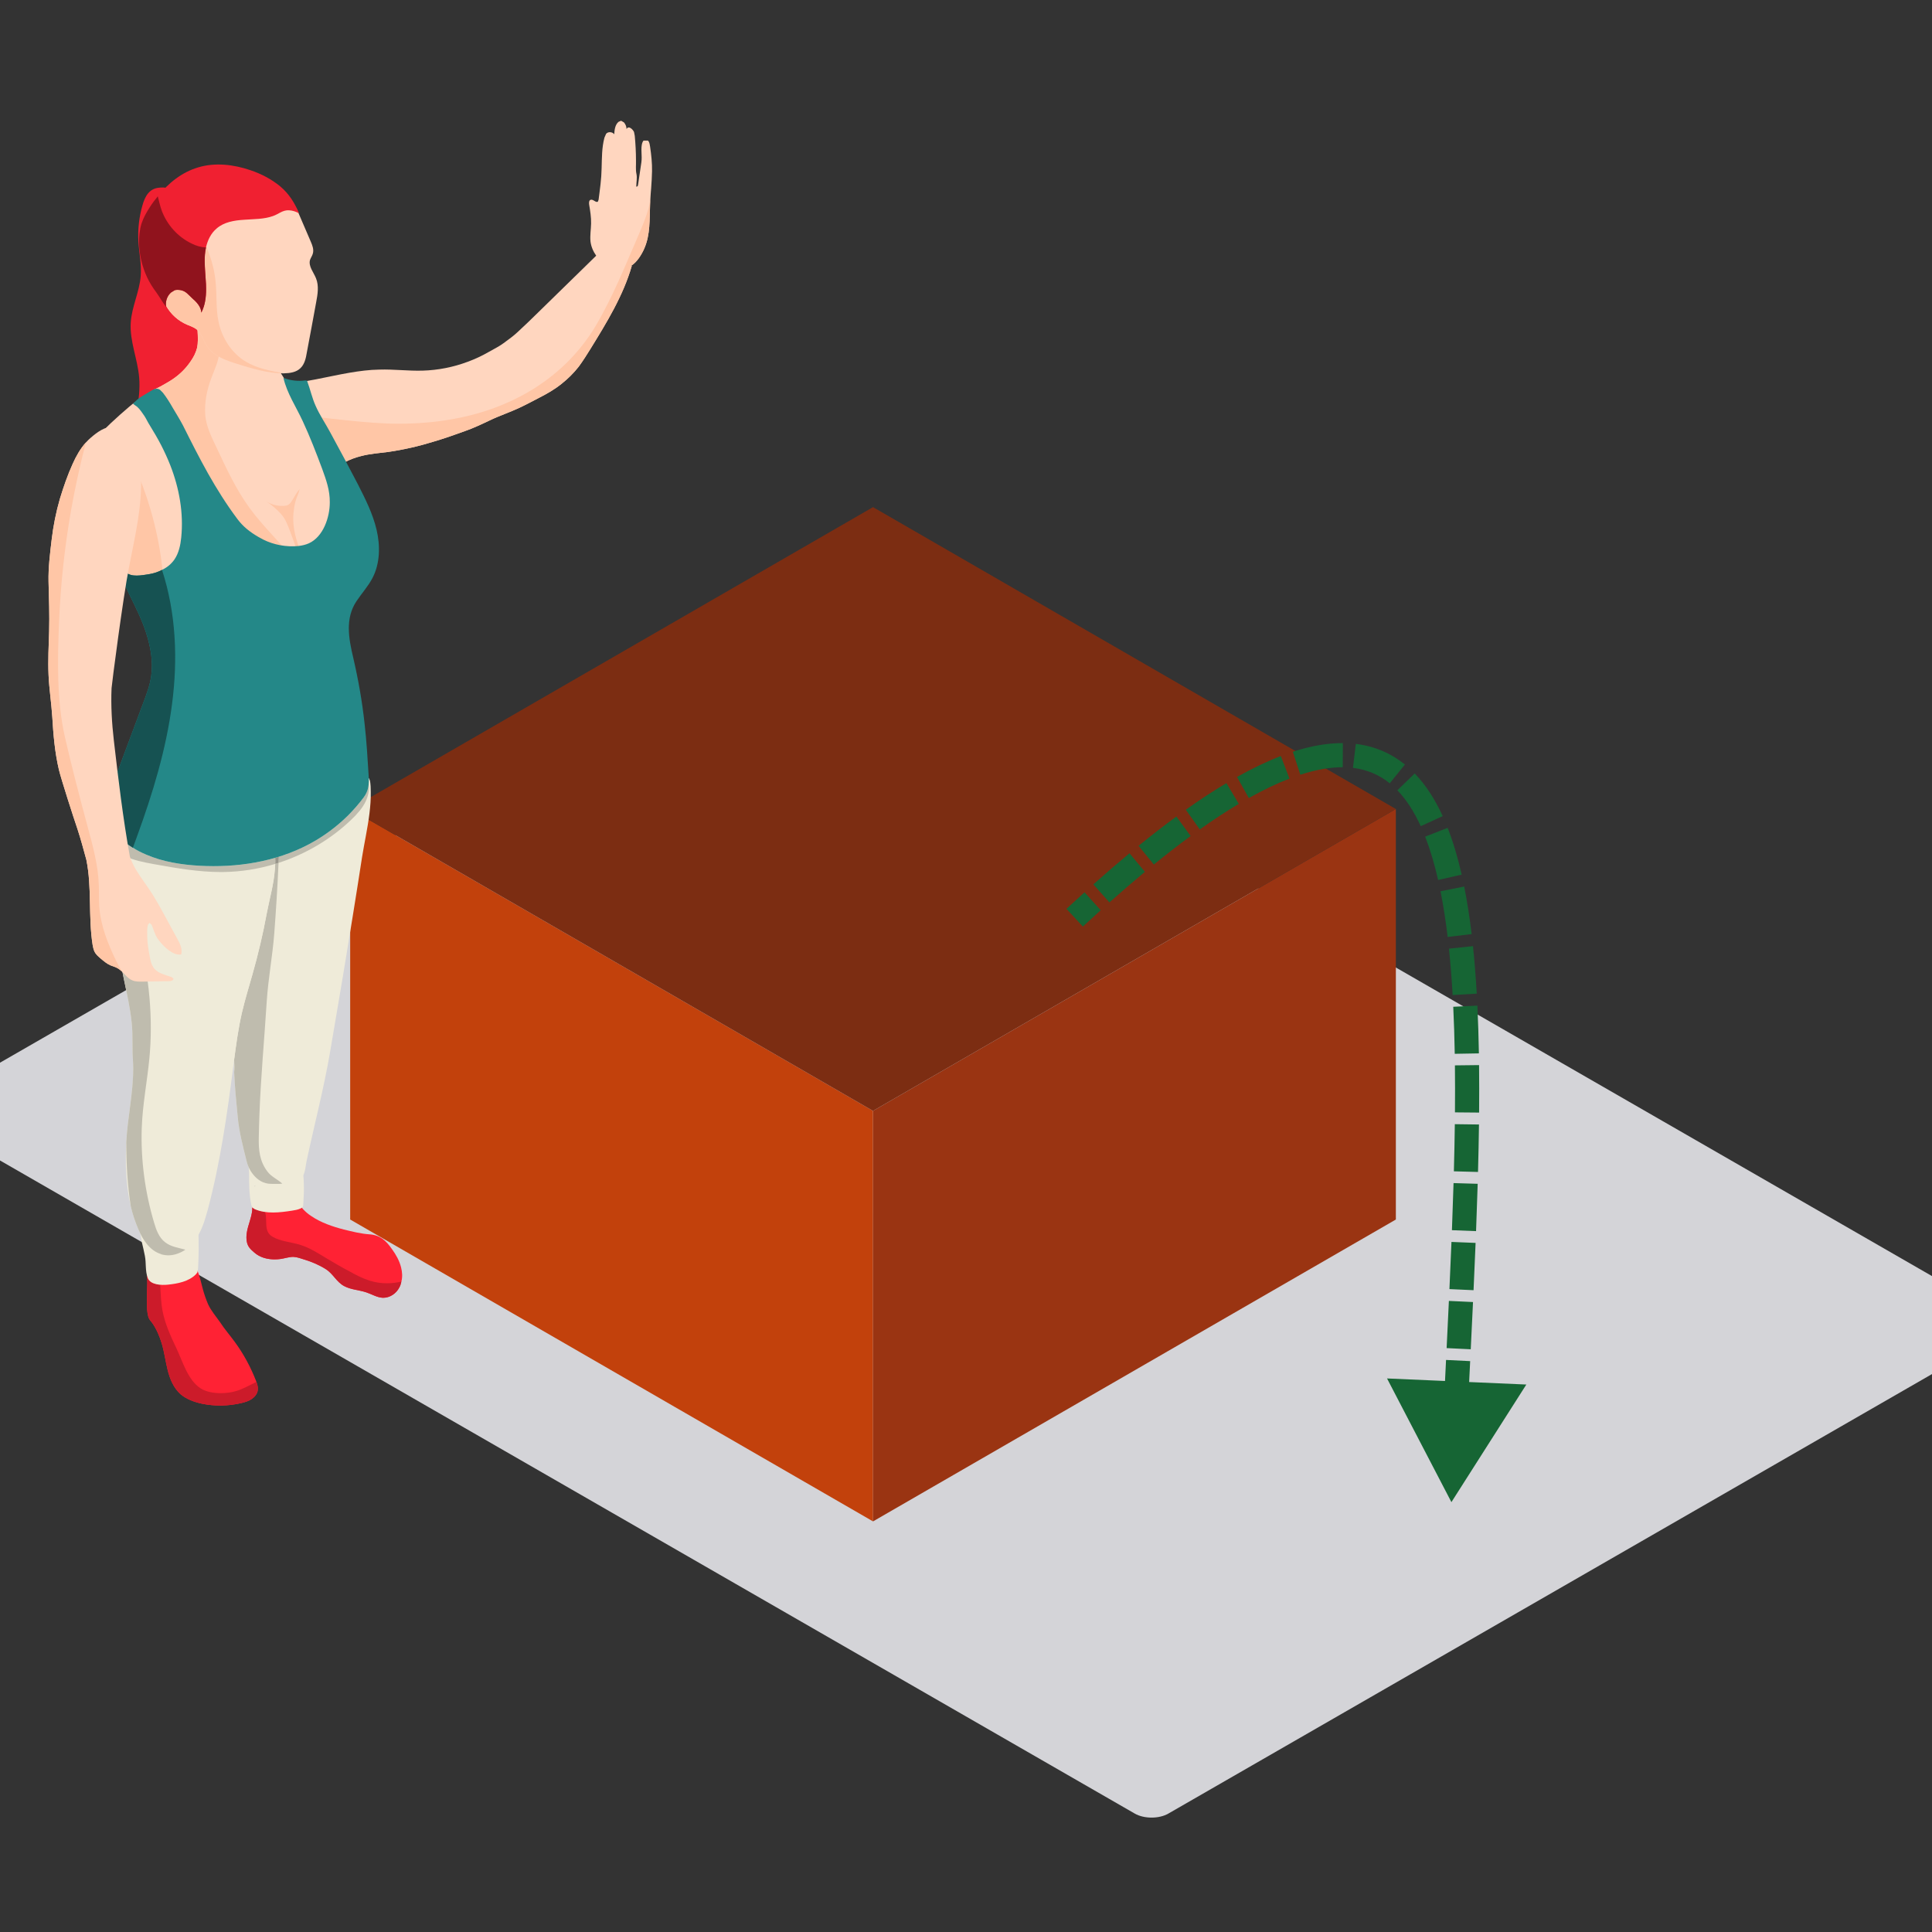
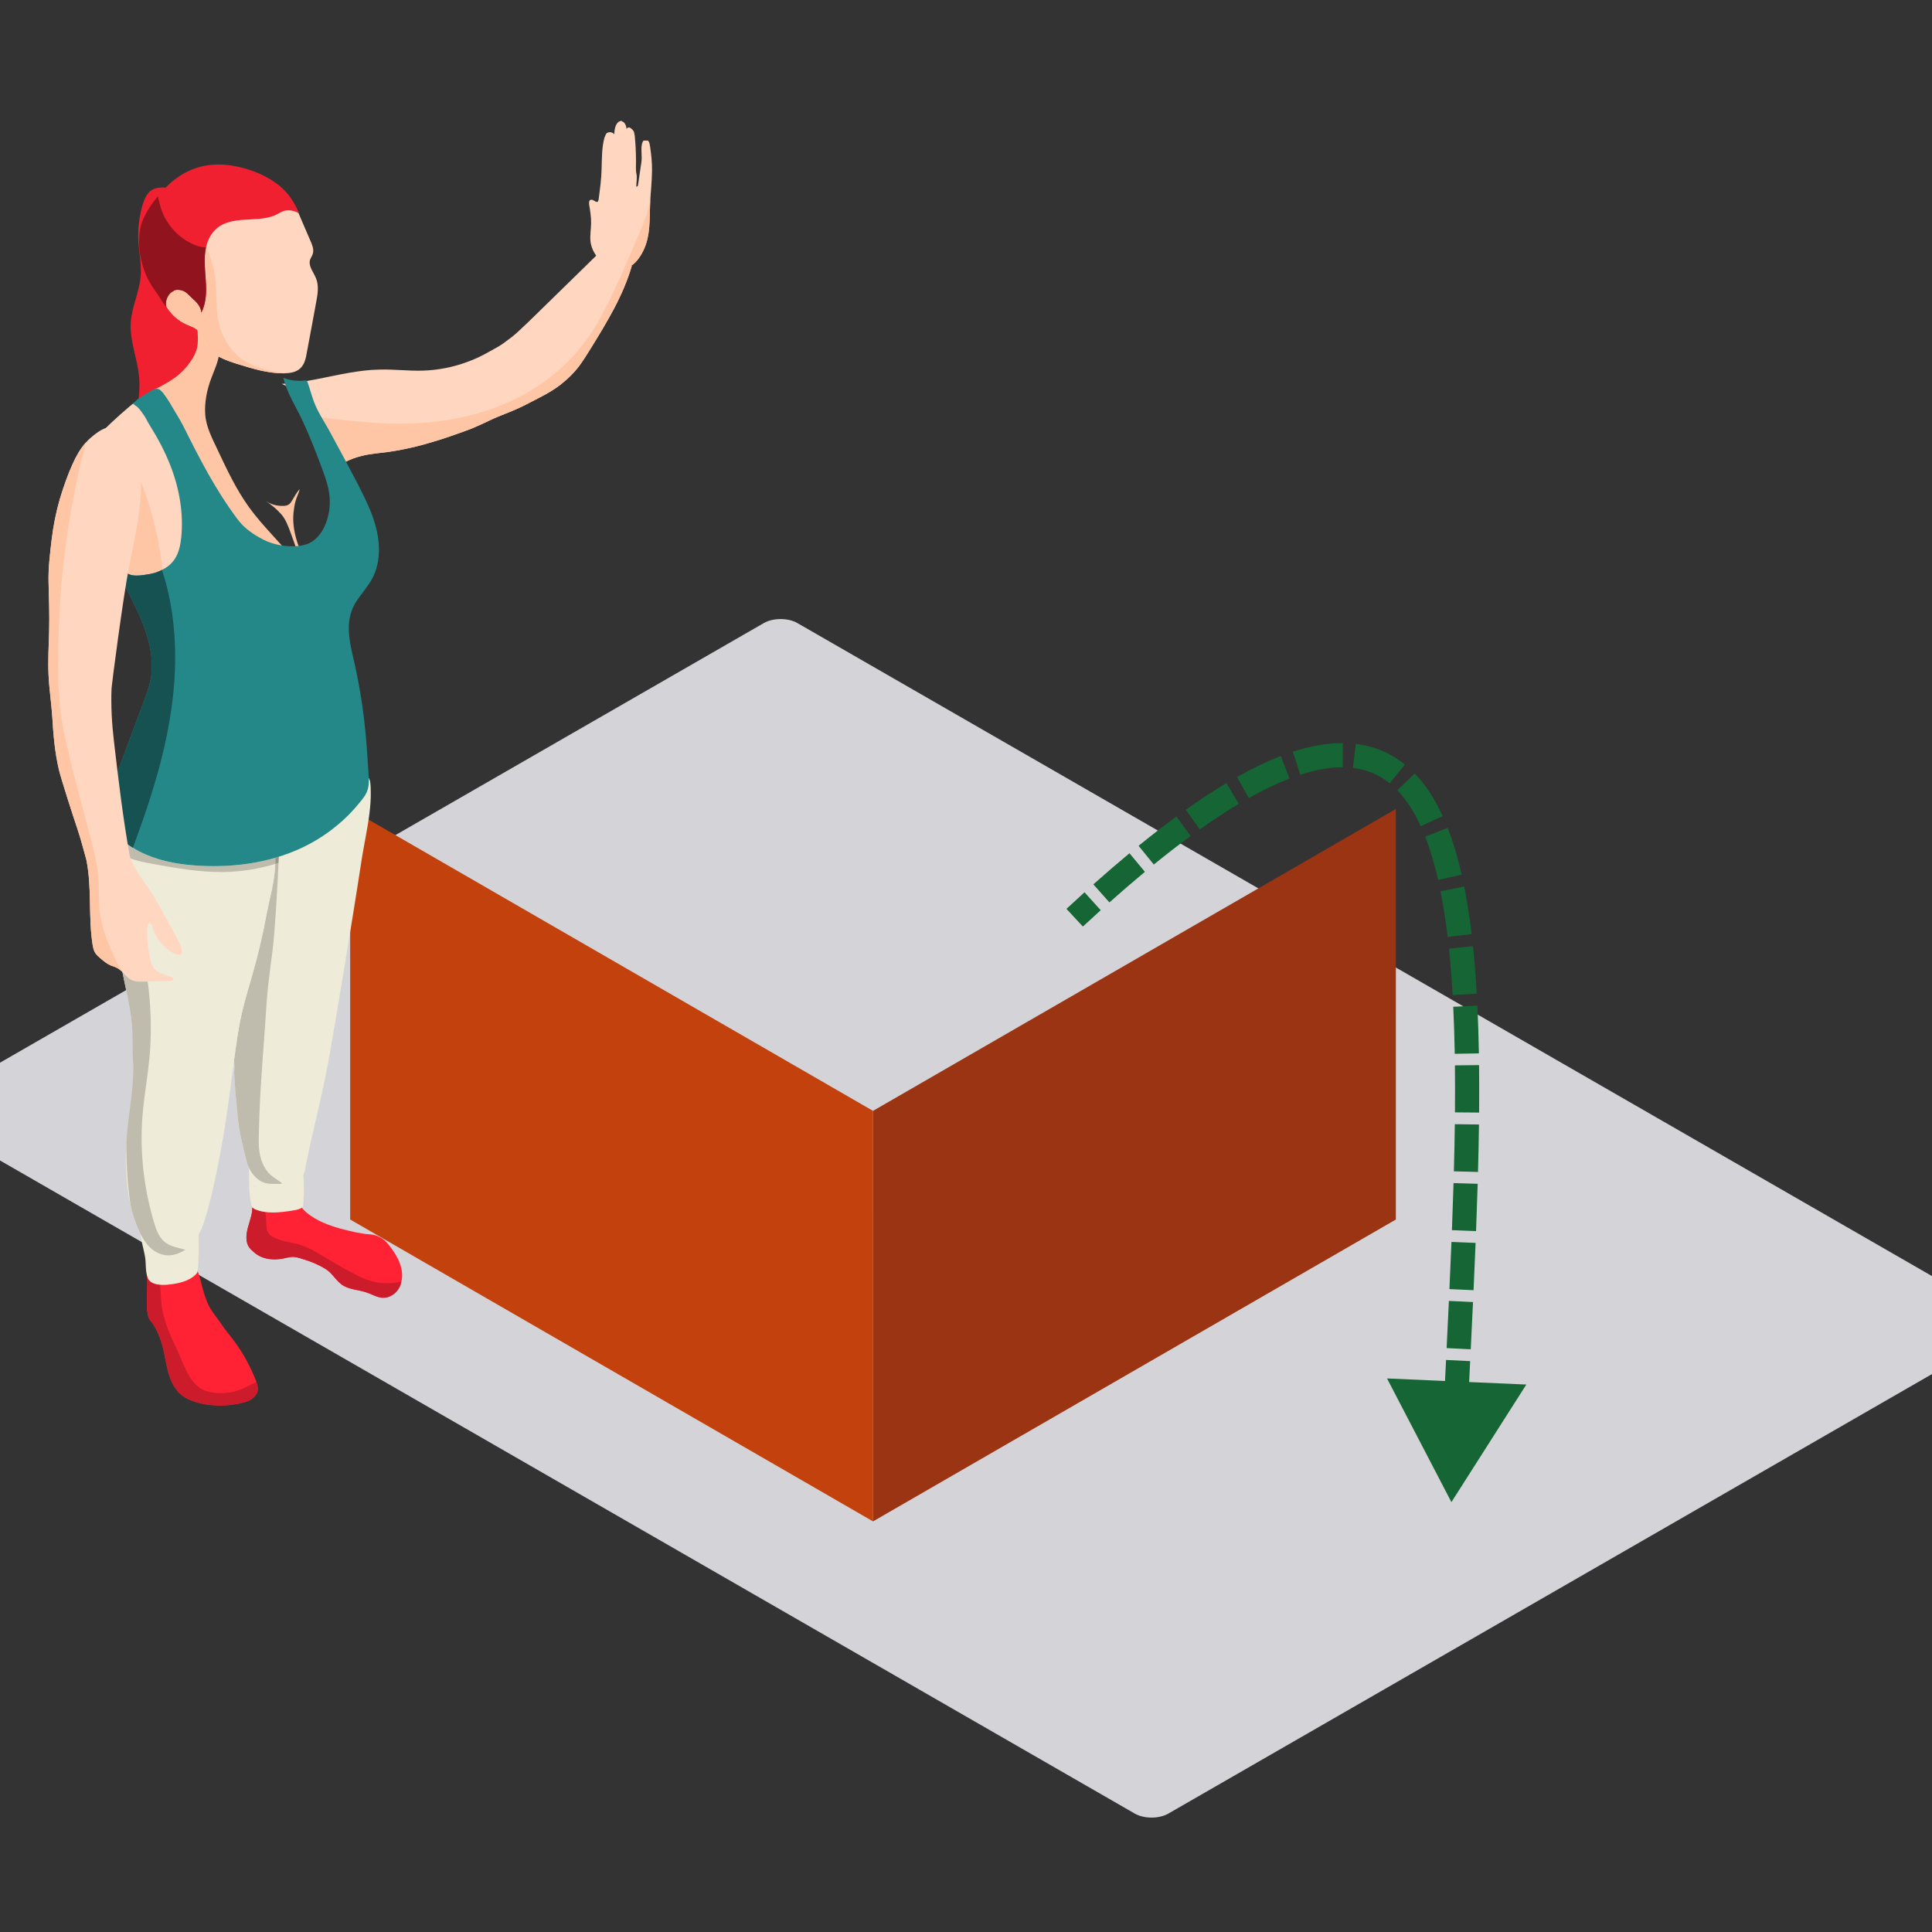
<svg xmlns="http://www.w3.org/2000/svg" width="800" height="800" viewBox="0 0 800 800" fill="none">
  <rect x="0" y="0" width="800" height="800" fill="#333333" stroke="none" />
  <g clip-path="url(#clip0_7631_11418)">
    <rect width="590.555" height="413.388" rx="8" transform="matrix(0.867 0.499 -0.867 0.499 323.235 254)" fill="#D4D4D8" />
    <rect width="249.995" height="169.995" transform="matrix(0.866 0.5 3.18351e-05 1 145 334.984)" fill="#C2410C" />
    <rect width="249.995" height="169.995" transform="matrix(0.866 -0.5 -3.18351e-05 1 361.503 459.984)" fill="#9A3412" />
-     <rect width="249.995" height="249.995" transform="matrix(0.866 -0.5 0.866 0.5 145 334.99)" fill="#7C2D12" />
    <path d="M601 622L632.021 573.306L574.341 570.788L601 622ZM448.404 383.662C450.901 381.341 453.36 379.087 455.781 376.899L449.076 369.48C446.619 371.7 444.126 373.986 441.596 376.338L448.404 383.662ZM459.385 373.666C464.453 369.153 469.351 364.937 474.084 361.01L467.699 353.315C462.869 357.322 457.883 361.614 452.735 366.198L459.385 373.666ZM477.766 357.987C483.064 353.68 488.147 349.748 493.021 346.177L487.11 338.11C482.088 341.791 476.873 345.826 471.459 350.226L477.766 357.987ZM496.808 343.444C502.484 339.414 507.861 335.895 512.952 332.859L507.831 324.27C502.482 327.459 496.882 331.127 491.018 335.291L496.808 343.444ZM517.113 330.45C523.161 327.056 528.763 324.39 533.948 322.393L530.354 313.061C524.647 315.259 518.608 318.143 512.219 321.73L517.113 330.45ZM538.433 320.797C545.064 318.64 550.888 317.678 556.002 317.702L556.048 307.702C549.653 307.672 542.757 308.875 535.34 311.288L538.433 320.797ZM560.223 317.959C566.118 318.672 571.129 320.848 575.47 324.348L581.747 316.564C575.954 311.893 569.185 308.97 561.424 308.032L560.223 317.959ZM578.611 327.229C582.269 331.014 585.495 335.965 588.293 342.093L597.39 337.939C594.244 331.051 590.434 325.074 585.803 320.28L578.611 327.229ZM590.129 346.437C592.206 351.749 593.987 357.745 595.494 364.384L605.246 362.169C603.653 355.154 601.738 348.665 599.442 342.794L590.129 346.437ZM596.489 369.05C597.665 374.939 598.643 381.258 599.444 387.972L609.374 386.786C608.547 379.86 607.531 373.279 606.295 367.092L596.489 369.05ZM599.985 392.818C600.622 398.934 601.124 405.344 601.506 412.021L611.49 411.449C611.1 404.64 610.587 398.074 609.931 391.781L599.985 392.818ZM601.761 416.885C602.062 423.165 602.264 429.663 602.382 436.357L612.38 436.182C612.261 429.401 612.056 422.801 611.75 416.407L601.761 416.885ZM602.451 441.148C602.524 447.477 602.525 453.969 602.466 460.607L612.466 460.695C612.525 453.999 612.524 447.438 612.45 441.033L602.451 441.148ZM602.413 465.499C602.33 471.883 602.195 478.395 602.018 485.017L612.015 485.284C612.193 478.623 612.328 472.065 612.412 465.629L602.413 465.499ZM601.881 489.892C601.692 496.3 601.466 502.806 601.212 509.396L611.205 509.78C611.46 503.166 611.686 496.63 611.877 490.187L601.881 489.892ZM601.021 514.258C600.762 520.696 600.478 527.21 600.178 533.787L610.168 534.242C610.469 527.652 610.753 521.12 611.013 514.66L601.021 514.258ZM599.953 538.68C599.652 545.141 599.338 551.657 599.017 558.219L609.005 558.707C609.326 552.142 609.641 545.617 609.942 539.145L599.953 538.68ZM598.777 563.122C598.458 569.599 598.135 576.121 597.816 582.666L607.804 583.154C608.123 576.61 608.446 570.096 608.764 563.613L598.777 563.122ZM597.578 587.542C597.263 594.042 596.952 600.567 596.653 607.106L606.643 607.563C606.941 601.036 607.252 594.521 607.567 588.026L597.578 587.542Z" fill="#166534" />
    <path fill-rule="evenodd" clip-rule="evenodd" d="M57.622 156.264C56.965 148.63 53.654 141.253 54.135 133.605C54.548 127.022 57.751 120.859 58.266 114.275C58.638 109.543 57.602 104.817 57.318 100.078C57.02 95.067 57.568 90.003 58.943 85.175C59.464 83.338 60.128 81.494 61.347 80.036C62.383 78.802 63.745 78.029 65.322 77.792C66.521 77.616 68.736 77.392 69.704 78.273C70.239 78.768 70.537 79.467 70.808 80.145C71.065 80.768 71.316 81.392 71.573 82.016C72.589 84.491 72.914 87.189 73.923 89.623C74.837 91.833 75.901 93.956 76.734 96.22C78.955 102.247 81.278 108.248 83.871 114.133C85.835 118.601 87.969 123.035 89.093 127.781C90.095 132.018 90.264 136.432 89.885 140.778C89.255 148.033 87.007 155.328 82.368 160.928C77.865 166.352 71.499 169.817 65.871 174.048C62.065 176.916 58.55 180.17 55.401 183.75C55.327 174.543 58.408 165.444 57.622 156.264Z" fill="#F02031" />
-     <path fill-rule="evenodd" clip-rule="evenodd" d="M64.036 161.191C65.336 165.043 67.144 168.65 68.885 172.385C71.431 177.552 72.799 183.152 74.539 188.63C77.208 196.963 80.628 205.112 85.477 212.333C86.905 214.448 88.456 216.564 90.136 218.489C94.172 223.154 98.899 227.263 104.303 230.192C106.538 231.371 108.902 232.49 111.387 233.114C113.446 233.67 115.552 233.921 117.733 233.799C119.412 233.738 121.024 233.358 122.636 232.863C124.315 232.429 125.934 231.805 127.552 231.188C130.972 229.819 134.507 228.32 136.939 225.588C141.036 221.045 141.279 214.259 140.23 208.285C138.489 198.576 134.074 189.62 129.726 180.786C126.238 173.694 122.764 166.602 119.216 159.571C117.482 155.957 115.369 153.157 113.066 149.93C112.01 148.432 111.949 143.394 110.581 142.519C107.229 140.343 103.931 138.167 100.572 135.99C96.969 133.624 93.237 131.319 89.824 128.708C88.273 127.529 87.339 125.224 86.282 123.61C85.036 121.678 83.797 119.691 82.551 117.759C81.996 122.484 81.677 127.149 81.677 131.943C81.677 133.624 81.745 135.299 81.806 136.98C81.928 139.407 82.118 141.835 81.562 144.201C81.061 146.126 80.133 147.937 78.948 149.618C76.645 153.042 73.605 155.835 70.063 157.951L68.688 158.757C67.205 159.632 65.647 160.5 64.036 161.191Z" fill="#FFD6BF" />
    <path fill-rule="evenodd" clip-rule="evenodd" d="M114.529 209.282C115.471 209.458 116.426 209.526 117.38 209.485C118.125 209.451 118.891 209.336 119.52 208.936C120.157 208.516 120.57 207.858 120.976 207.207C121.965 205.6 122.839 203.871 124.105 202.488C123.726 204.244 122.839 205.804 122.372 207.519C121.958 209.045 121.688 210.76 121.532 212.346C121.18 215.987 121.694 219.682 122.69 223.188C124.098 228.13 126.442 232.741 128.764 237.304C127.64 237.249 126.503 237.48 125.493 237.961C124.423 231.968 122.446 226.178 120.299 220.482C119.31 217.859 118.308 215.004 116.426 212.902C114.563 210.807 112.416 209.017 110.08 207.499C111.428 208.373 112.951 208.977 114.529 209.282Z" fill="#FFC6A6" />
    <path fill-rule="evenodd" clip-rule="evenodd" d="M64.036 161.193C65.336 165.044 67.144 168.651 68.885 172.386C71.431 177.553 72.799 183.153 74.539 188.631C77.208 196.964 80.628 205.113 85.477 212.334C86.905 214.45 88.456 216.565 90.136 218.49C96.414 224.219 103.809 228.945 111.387 233.115C113.446 233.671 115.552 233.922 117.733 233.8C119.412 233.739 121.024 233.359 122.636 232.864C116.547 225.094 109.091 218.246 103.247 210.219C97.843 202.754 93.928 194.415 90.014 186.075C87.894 181.6 85.348 176.746 84.982 171.708C84.603 166.603 85.72 161.254 87.528 156.521C88.768 153.097 90.447 149.802 90.752 146.256L84.914 130.079L84.359 130.513C83.424 130.947 82.551 131.381 81.677 131.944C81.677 133.625 81.745 135.3 81.806 136.981C81.928 139.408 82.118 141.836 81.562 144.202C81.061 146.127 80.133 147.938 78.948 149.619C76.645 153.043 73.605 155.836 70.063 157.952L68.688 158.759C67.205 159.633 65.647 160.501 64.036 161.193Z" fill="#FFC6A6" />
    <path fill-rule="evenodd" clip-rule="evenodd" d="M68.756 126.594C70.679 130.079 73.788 132.879 77.451 134.438C78.765 134.994 80.133 135.428 81.312 136.303C83.486 137.977 84.169 140.961 85.659 143.266C88.334 147.436 93.434 149.178 98.154 150.67C104.371 152.602 110.764 154.588 117.292 154.588H117.604C120.089 154.527 122.703 154.161 124.444 152.412C126.123 150.798 126.679 148.303 127.058 145.944C128.358 139.035 129.658 132.133 130.905 125.224C131.528 121.929 132.144 118.376 130.844 115.21C129.848 112.715 127.667 110.295 128.358 107.678C128.67 106.749 129.293 105.935 129.537 105.006C130.038 103.325 129.347 101.582 128.67 100.023C126.679 95.358 124.688 90.755 122.703 86.144L115.301 83.229C108.218 80.239 100.26 79.493 92.811 81.107C87.217 82.354 81.562 85.154 78.82 90.192C77.269 93.053 76.896 96.355 76.713 99.657C76.585 101.087 76.531 102.511 76.402 103.888C76.023 108.545 74.905 113.651 71.18 116.451C70.368 117.075 69.44 117.57 68.688 118.322C66.704 120.499 67.327 124.038 68.756 126.594Z" fill="#FFD6BF" />
    <path fill-rule="evenodd" clip-rule="evenodd" d="M68.756 126.593C70.679 130.078 73.788 132.878 77.451 134.438C78.765 134.994 80.133 135.428 81.312 136.302C83.486 137.977 84.169 140.96 85.659 143.265C88.334 147.435 93.434 149.177 98.154 150.669C104.371 152.601 110.764 154.588 117.292 154.588H117.604C112.078 153.598 106.538 152.601 101.757 149.733C95.852 146.194 91.808 139.841 90.447 133.007C89.391 127.841 89.824 122.485 89.323 117.203C88.897 112.152 87.583 107.114 85.537 102.511L76.713 99.656C76.585 101.087 76.53 102.511 76.402 103.887C76.022 108.545 74.905 113.65 71.18 116.45C70.368 117.074 69.44 117.569 68.688 118.322C66.704 120.498 67.327 124.037 68.756 126.593Z" fill="#FFC6A6" />
    <path fill-rule="evenodd" clip-rule="evenodd" d="M57.568 100.525C57.69 105.44 58.808 110.295 60.86 114.709C61.916 117.007 63.223 119.068 64.713 121.055C66.142 123.048 67.327 125.225 68.817 127.15C68.377 124.974 69.128 122.607 70.808 121.123L72.305 120.187C73.043 119.936 73.916 120.004 74.722 120.119C76.957 120.499 78.014 122.051 79.571 123.482C81.312 124.974 83.303 127.028 83.357 129.455C85.226 125.909 85.477 121.679 85.294 117.631C85.097 113.529 84.542 109.481 84.853 105.44C84.915 104.444 85.097 103.447 85.294 102.45C85.971 99.46 87.339 96.599 89.702 94.613C92.743 91.935 97.037 91.25 101.073 90.999C105.109 90.687 109.281 90.816 113.067 89.446C115.43 88.64 117.049 86.897 119.724 87.08C121.146 87.148 122.575 87.643 123.821 88.328C122.013 83.968 119.656 80.239 116.053 77.188C112.443 74.205 108.163 71.968 103.68 70.469C96.725 68.103 89.012 67.174 81.928 69.35C75.284 71.344 69.691 75.819 65.336 81.297C64.151 82.727 63.033 84.219 62.045 85.778C60.677 87.894 59.431 90.07 58.625 92.497C57.819 95.047 57.568 97.786 57.568 100.525Z" fill="#F02031" />
    <path fill-rule="evenodd" clip-rule="evenodd" d="M83.357 129.455C84.901 126.52 85.341 123.109 85.341 119.726C85.341 119.028 85.321 118.329 85.294 117.631C85.138 114.39 84.759 111.19 84.759 107.997C84.759 107.142 84.786 106.295 84.853 105.44C84.915 104.444 85.097 103.447 85.294 102.45C83.174 102.389 81.122 101.766 79.321 100.83C73.605 98.098 69.129 93.053 66.948 87.148C66.271 85.216 65.83 83.229 65.336 81.297C64.151 82.728 63.033 84.219 62.045 85.778C60.677 87.894 59.431 90.07 58.625 92.497C57.819 95.047 57.568 97.786 57.568 100.525C57.69 105.44 58.808 110.295 60.86 114.709C61.916 117.007 63.223 119.068 64.713 121.055C66.142 123.048 67.327 125.225 68.817 127.15C68.736 126.743 68.695 126.33 68.695 125.916C68.695 124.119 69.44 122.329 70.808 121.123L72.305 120.187C72.67 120.058 73.077 120.017 73.49 120.017C73.896 120.017 74.316 120.058 74.722 120.119C76.957 120.499 78.014 122.051 79.571 123.482C81.312 124.974 83.303 127.028 83.357 129.455Z" fill="#90131D" />
    <path fill-rule="evenodd" clip-rule="evenodd" d="M116.669 158.948C118.721 160.006 121.647 161.124 123.198 162.738C124.505 164.108 125.433 166.047 126.618 167.531C127.302 168.338 128.29 169.274 128.792 170.21C129.164 170.833 129.347 171.708 129.537 172.515C129.726 173.138 129.848 173.694 130.038 174.257C130.972 177.112 131.961 179.918 133.078 182.719C134.887 187.004 136.939 191.363 136.993 196.028C139.979 192.36 144.889 189.994 149.427 188.875C153.151 187.878 157.005 187.627 160.797 187.132C167.265 186.197 173.664 184.712 179.874 182.773C184.046 181.532 188.143 180.102 192.24 178.61C195.85 177.369 199.392 175.681 202.812 174.067C206.787 172.135 211.013 170.772 214.995 168.901C217.792 167.592 220.582 166.101 223.318 164.67C226.616 162.989 229.657 161.253 232.582 158.887C235.19 156.833 237.614 154.405 239.659 151.795C241.407 149.422 242.957 146.941 244.508 144.452C251.22 133.564 258.06 122.424 261.608 110.105L261.358 110.044C263.782 108.545 265.705 105.372 266.762 102.952C269.308 97.162 268.942 90.883 269.186 84.659C269.186 83.968 269.254 83.229 269.308 82.537V82.476C269.369 80.985 269.498 79.554 269.62 78.062C269.809 75.696 269.931 73.337 269.992 70.903C270.06 67.486 269.681 64.062 269.186 60.706L269.125 60.394C268.997 59.58 268.875 58.773 268.319 58.211H266.457L266.078 58.834C265.522 60.204 265.583 61.696 265.638 63.194C265.705 64.624 265.766 65.743 265.583 67.174C265.143 70.286 264.649 73.398 264.209 76.51L264.026 77.127L263.471 77.317C263.471 75.574 263.904 73.649 263.531 71.967C263.159 70.225 263.403 68.293 263.349 66.489C263.349 63.065 263.159 59.641 262.847 56.285L262.536 54.665C262.103 53.668 260.362 51.803 259.428 53.417C259.428 52.366 258.994 51.431 258.371 50.685L257.186 50L256.136 50.434C254.707 51.62 254.457 53.729 254.328 55.6C253.583 54.543 251.782 54.421 250.976 55.41L250.292 56.97C249.174 61.139 249.242 65.431 249.113 69.73C249.046 74.076 248.423 78.306 247.867 82.666L247.617 83.412C246.872 84.219 245.633 82.354 244.576 82.734C243.885 82.917 243.831 83.968 243.953 84.714C244.393 87.331 244.82 89.948 244.759 92.558C244.705 95.046 244.265 97.474 244.508 99.969C244.759 102.077 245.633 104.132 246.872 105.874C238.921 113.651 230.964 121.434 223.068 129.143C220.271 131.882 217.48 134.621 214.616 137.238C212.753 139.035 210.641 140.533 208.528 142.086C206.604 143.517 204.491 144.513 202.433 145.7C199.642 147.313 196.724 148.683 193.669 149.802C187.71 152.039 181.371 153.287 175.032 153.47C169.005 153.653 163.039 152.846 157.066 153.043C152.907 153.097 148.803 153.653 144.699 154.344C135.381 155.958 126.184 158.507 116.669 158.948Z" fill="#FFD6BF" />
    <path fill-rule="evenodd" clip-rule="evenodd" d="M129.537 172.516C129.726 173.139 129.848 173.695 130.038 174.258C130.972 177.112 131.961 179.919 133.078 182.719C134.887 187.004 136.939 191.364 136.993 196.029C139.979 192.361 144.889 189.994 149.427 188.876C153.151 187.879 157.005 187.628 160.797 187.133C167.265 186.198 173.664 184.713 179.874 182.774C184.046 181.533 188.143 180.102 192.24 178.611C195.85 177.37 199.392 175.682 202.812 174.068C206.787 172.136 211.013 170.773 214.995 168.902C217.792 167.593 220.582 166.102 223.318 164.671C226.616 162.99 229.657 161.254 232.582 158.888C235.19 156.833 237.614 154.406 239.659 151.796C241.407 149.423 242.957 146.941 244.508 144.453C251.22 133.564 258.06 122.425 261.608 110.106L261.358 110.045C263.782 108.546 265.705 105.373 266.762 102.953C269.308 97.163 268.942 90.884 269.186 84.66C269.186 83.969 269.254 83.23 269.308 82.538C268.563 87.582 266.511 92.369 264.52 97.04C258.933 109.916 253.773 122.92 246.628 134.995C239.788 146.44 230.219 155.647 218.659 162.373C213.498 165.356 208.094 167.783 202.433 169.715C189.017 174.258 174.721 175.811 160.614 175.377C152.657 175.065 144.767 174.197 136.871 173.322C134.446 173.072 131.961 172.76 129.537 172.516Z" fill="#FFC6A6" />
    <path fill-rule="evenodd" clip-rule="evenodd" d="M34.881 200.828C34.638 209.473 37.123 218.178 40.848 225.833C41.782 227.826 42.967 229.752 44.335 231.562C46.069 233.799 48.121 235.847 50.356 237.406C52.096 238.654 54.893 240.335 57.135 240.145C58.313 240.084 59.62 239.4 60.799 239.217C62.228 238.966 63.596 238.905 64.97 238.403C65.83 238.098 66.643 237.589 67.388 236.972C68.688 236.037 69.812 234.857 71.12 233.86C72.359 232.932 73.734 232.118 74.722 230.938C75.718 229.819 76.273 228.389 76.774 227.019C79.009 221.229 80.56 215.134 80.56 208.978C80.506 201.011 77.892 193.357 74.783 186.014C73.111 182.095 71.302 178.298 69.128 174.691C67.76 172.447 66.21 170.332 64.151 168.779C62.979 167.782 61.483 167.098 59.993 166.725C58.936 166.542 56.573 166.047 55.699 166.664C54.087 167.782 45.385 175.376 43.089 178.047C40.164 181.41 38.118 185.017 36.872 188.875C35.626 192.611 35.01 196.591 34.881 200.828Z" fill="#FFD6BF" />
    <path fill-rule="evenodd" clip-rule="evenodd" d="M44.335 231.561C46.069 233.799 48.121 235.846 50.356 237.406C52.096 238.653 54.893 240.335 57.135 240.145C58.313 240.084 59.62 239.399 60.799 239.216C62.228 238.965 63.596 238.904 64.97 238.403C65.83 238.097 66.643 237.589 67.388 236.972C66.02 223.032 62.539 209.343 57.196 196.4L46.936 201.879C47.376 203.872 46.882 205.92 46.381 207.913C44.45 215.628 43.401 223.656 44.335 231.561Z" fill="#FFC6A6" />
    <path fill-rule="evenodd" clip-rule="evenodd" d="M102.197 514.105C102.563 516.281 103.809 517.339 105.299 518.641C108.285 521.258 112.322 521.814 116.175 521.319C117.915 521.068 119.906 520.383 121.586 520.451C123.015 520.512 124.688 521.136 126.056 521.57C129.164 522.505 132.205 523.807 134.948 525.55C137.927 527.414 139.356 530.899 142.587 532.58C145.444 534.079 148.803 534.14 151.851 535.198C154.025 535.937 156.131 537.252 158.434 537.374C161.291 537.496 164.034 535.693 165.334 533.143C165.768 532.397 166.018 531.523 166.208 530.655C166.702 528.79 166.574 526.736 166.079 524.804C165.402 522.065 163.973 519.515 162.294 517.217C159.802 513.664 157.377 511.427 153.029 511.115C149.427 510.864 145.946 509.996 142.404 509.122C137.799 507.942 132.828 506.26 128.853 503.521C126.367 501.908 124.254 499.67 123.015 496.992L116.615 499.23C115.681 499.67 114.624 500.416 113.561 500.599C113.08 500.714 112.545 500.687 112.01 500.667C111.658 500.653 111.299 500.64 110.96 500.66L109.22 500.599C107.412 500.477 105.61 499.982 104.371 498.667C104.865 501.779 103.626 504.891 102.752 507.942C102.197 509.928 101.818 512.112 102.197 514.105Z" fill="#FF2234" />
    <path fill-rule="evenodd" clip-rule="evenodd" d="M158.704 537.38C161.461 537.38 164.075 535.611 165.334 533.143C165.768 532.397 166.018 531.522 166.208 530.655C164.258 531.136 162.24 531.38 160.221 531.38C157.797 531.38 155.366 531.028 153.029 530.275C150.232 529.407 147.564 528.038 145.011 526.607C141.591 524.803 138.239 522.878 134.948 520.885C131.649 518.898 128.358 516.776 124.688 515.589C120.841 514.288 116.304 514.159 112.755 512.05C108.983 509.772 110.92 505.243 109.741 501.853C108.252 501.643 106.802 501.263 105.407 500.653L104.486 500.029C104.486 500.056 104.486 500.09 104.486 500.124C104.486 502.748 103.484 505.372 102.752 507.942C102.353 509.372 102.041 510.898 102.041 512.382C102.041 512.966 102.089 513.542 102.197 514.105C102.563 516.281 103.809 517.339 105.299 518.64C107.649 520.702 110.642 521.481 113.69 521.481C114.516 521.481 115.349 521.427 116.175 521.319C117.834 521.081 119.724 520.444 121.356 520.444C121.43 520.444 121.511 520.451 121.586 520.451C123.015 520.512 124.688 521.135 126.056 521.569C129.164 522.505 132.205 523.807 134.948 525.549C137.927 527.414 139.356 530.899 142.587 532.58C145.444 534.079 148.803 534.14 151.851 535.197C154.025 535.936 156.131 537.252 158.434 537.374C158.522 537.38 158.616 537.38 158.704 537.38Z" fill="#CC1B2A" />
    <path fill-rule="evenodd" clip-rule="evenodd" d="M125.317 483.202C125.683 486.626 125.893 490.064 125.839 493.508C125.812 495.04 125.663 496.566 125.609 498.098C125.555 499.359 125.656 499.847 124.437 500.417C123.34 500.925 122.121 501.115 120.936 501.305C115.748 502.112 110.222 502.763 105.407 500.654L104.446 499.996L104.1 499.081C103.152 494.715 103.132 490.498 103.145 486.009C103.145 483.44 102.617 480.904 102.495 478.327C103.457 479.487 105.17 479.609 106.674 479.5C108.651 479.358 110.608 478.978 112.552 478.592C116.547 477.812 120.624 476.999 124.126 474.924C124.593 477.663 125.013 480.429 125.317 483.202Z" fill="#EFEBD9" />
    <path fill-rule="evenodd" clip-rule="evenodd" d="M96.847 439.376V439.505C96.847 440.936 96.908 442.42 96.969 443.851V444.163C97.219 450.204 97.843 456.231 98.398 462.089C98.96 468.625 100.572 474.591 102.129 480.877C102.563 482.748 103.497 484.673 104.798 486.287C106.606 488.592 109.152 490.206 112.2 490.206C113.818 490.206 115.369 490.274 116.981 490.145H117.049C118.66 490.023 120.218 489.833 121.769 489.399C122.886 489.087 124.004 488.592 124.81 487.724C126.435 485.975 126.435 483.365 126.862 481.188C130.099 465.94 134.074 450.882 136.681 435.586C138.489 424.942 140.291 414.304 142.092 403.659C144.767 387.421 147.435 371.122 149.928 354.877C150.855 349.094 152.217 342.992 152.968 336.964C153.341 333.906 153.591 330.862 153.53 327.933C153.53 326.381 153.463 324.828 153.219 323.336L152.779 322.279L152.284 321.967L151.973 322.401L150.855 323.58C150.232 324.082 149.487 324.455 148.743 324.638C147.063 325.079 145.444 325.018 143.711 324.889C141.097 324.706 138.422 324.516 135.814 324.326C133.83 325.445 131.467 326.136 129.347 327.194C127.552 328.13 125.812 329.12 124.065 330.184C122.514 331.052 120.963 331.981 119.466 332.917C115.613 335.405 111.888 338.646 109.152 342.436C108.163 343.805 107.29 345.297 106.538 346.795C104.303 351.582 103.68 357.433 103.247 362.911L103.186 363.718C103.064 365.149 103.003 366.518 102.874 367.82C102.197 375.848 101.324 383.936 101.073 392.025C100.64 404.1 99.089 416.046 97.531 428.054C97.219 430.535 97.037 433.091 96.908 435.64V436.759C96.847 437.634 96.847 438.502 96.847 439.376Z" fill="#EFEBD9" />
    <path fill-rule="evenodd" clip-rule="evenodd" d="M114.678 490.232C115.105 490.232 115.538 490.225 115.972 490.204C115.532 490.218 115.098 490.225 114.658 490.225C113.845 490.225 113.033 490.204 112.2 490.204C109.152 490.204 106.606 488.591 104.798 486.286C104.08 485.391 103.47 484.401 102.996 483.377C103.47 484.401 104.08 485.391 104.798 486.286C106.606 488.591 109.152 490.204 112.2 490.204C113.019 490.204 113.845 490.232 114.678 490.232Z" fill="#BFBCAE" />
    <path fill-rule="evenodd" clip-rule="evenodd" d="M114.658 490.226C115.098 490.226 115.532 490.219 115.972 490.205C116.277 490.185 116.588 490.165 116.893 490.124C114.97 488.327 112.45 487.344 110.818 485.215C107.446 480.801 107.053 476.238 107.161 470.916C107.229 467.933 107.29 464.889 107.412 461.838C107.974 446.095 109.464 430.351 110.452 414.615C111.075 405.089 112.823 396.065 113.561 386.614C114.306 376.85 114.909 367.094 115.335 357.297C114.881 357.446 114.421 357.588 113.96 357.731C113.94 358.477 113.886 359.229 113.818 359.982C113.378 366.206 111.516 372.552 110.452 378.213C108.902 386.675 106.917 395.075 104.554 403.408C103.064 408.642 101.445 413.923 100.206 419.212C98.703 425.707 97.836 432.202 96.942 438.806C96.949 438.996 96.955 439.186 96.969 439.376C97.037 440.806 97.152 442.366 96.969 443.85V444.162C97.219 450.203 97.843 456.231 98.398 462.089C98.96 468.625 100.572 474.591 102.129 480.876C102.326 481.71 102.617 482.557 102.996 483.378C103.47 484.402 104.08 485.391 104.798 486.286C106.606 488.592 109.152 490.205 112.2 490.205C113.033 490.205 113.845 490.226 114.658 490.226Z" fill="#BFBCAE" />
    <path fill-rule="evenodd" clip-rule="evenodd" d="M60.859 538.926V539.984C60.859 541.665 60.927 543.408 61.361 545.021C61.672 546.33 62.356 546.893 63.101 547.889C64.842 550.378 66.088 553.368 66.948 556.222C68.072 559.89 68.505 563.694 69.44 567.362C70.368 571.097 71.925 574.765 74.783 577.321C77.269 579.43 80.445 580.549 83.614 581.24C89.079 582.359 94.734 582.23 100.138 580.928C101.635 580.549 103.064 580.122 104.303 579.247C105.549 578.372 106.538 577.125 106.735 575.64C106.917 574.453 106.538 573.274 106.172 572.216L106.044 571.843C103.809 566.114 100.883 560.643 97.22 555.659C95.228 552.927 92.994 550.378 91.131 547.51C89.391 545.021 87.461 542.852 86.16 540.052C85.294 537.997 84.542 535.875 83.98 533.767C83.235 531.082 82.741 528.288 81.562 525.732C81.061 524.614 80.56 523.434 79.51 522.878C78.576 522.376 77.648 522.003 76.713 521.569C73.788 521.502 70.869 521.631 67.95 522.125C66.399 522.376 63.596 522.505 62.227 523.556L62.045 523.685C60.365 525.237 61.049 529.346 60.988 531.394C60.859 533.889 60.859 536.438 60.859 538.926Z" fill="#FF2234" />
    <path fill-rule="evenodd" clip-rule="evenodd" d="M91.152 582C94.172 582 97.192 581.641 100.138 580.929C101.635 580.549 103.064 580.122 104.303 579.247C105.549 578.373 106.538 577.125 106.734 575.64C106.762 575.423 106.782 575.213 106.782 575.003C106.782 574.034 106.47 573.084 106.172 572.217C103.314 573.586 100.639 575.2 97.531 576.074C95.797 576.576 93.624 576.874 91.416 576.874C88.402 576.874 85.328 576.318 83.174 574.956C77.844 571.606 75.691 563.897 73.144 558.507C70.767 553.477 68.377 548.385 67.327 542.927C66.643 539.333 66.555 535.652 66.325 531.998C64.151 531.808 61.923 531.103 61.205 529.245C61.096 528.953 60.995 528.668 60.914 528.377C60.968 529.455 61.036 530.492 60.988 531.394C60.859 533.889 60.859 536.438 60.859 538.927V539.984C60.859 541.666 60.927 543.408 61.361 545.022C61.672 546.33 62.356 546.893 63.101 547.89C64.842 550.378 66.088 553.368 66.948 556.222C68.072 559.89 68.505 563.694 69.44 567.362C70.368 571.098 71.925 574.766 74.783 577.322C77.269 579.43 80.445 580.549 83.614 581.241C86.1 581.749 88.626 582 91.152 582Z" fill="#CC1B2A" />
    <path fill-rule="evenodd" clip-rule="evenodd" d="M74.898 511.197L82.118 509.292C82.355 514.675 82.314 520.079 82.002 525.469L81.725 526.886L81.095 527.699C78.108 530.662 73.666 531.517 69.481 531.957C66.887 532.228 62.302 532.079 61.205 529.245C60.047 526.248 60.595 523.082 59.993 520.045C59.627 518.14 59.187 516.262 58.74 514.383C58.55 513.59 58.029 509.353 57.379 509.027C62.749 511.719 69.04 512.492 74.898 511.197Z" fill="#EFEBD9" />
    <path fill-rule="evenodd" clip-rule="evenodd" d="M42.907 353.575C45.324 370.931 47.755 388.295 51.291 405.401C52.537 411.374 53.905 417.347 54.528 423.443C55.022 427.802 54.771 432.162 54.893 436.447C54.961 437.199 54.961 437.945 55.022 438.63C55.828 449.891 52.848 461.709 52.293 472.97C51.853 481.812 52.096 490.897 54.148 499.48C54.893 502.714 55.956 505.894 57.257 508.938C59.119 513.42 62.045 517.834 66.582 519.264L67.016 519.454C70.368 520.383 73.916 519.393 76.774 517.461C78.014 516.593 79.199 515.535 80.133 514.41C83.235 510.552 84.732 505.698 86.032 500.911C91.253 481.317 94.111 461.153 96.657 441.057L96.847 439.504C97.775 432.657 98.648 425.938 100.206 419.212C101.445 413.923 103.064 408.642 104.554 403.408C106.917 395.075 108.902 386.675 110.452 378.213C111.516 372.552 113.378 366.206 113.818 359.982C114.313 354.761 113.818 349.656 111.015 345.235C110.398 344.306 109.775 343.371 109.152 342.435C108.163 340.937 107.1 339.513 106.044 338.082C104.744 336.401 103.436 334.78 101.886 333.479C101.263 332.916 100.572 332.421 99.834 331.98C97.348 330.489 94.423 329.872 91.565 329.492C83.98 328.556 76.219 329.18 68.688 327.688C65.282 327.071 61.862 325.953 58.374 325.641C56.261 325.512 53.343 325.444 51.473 326.509C49.733 327.566 49.55 329.058 47.87 330.367L46.509 331.546C44.085 334.035 42.778 337.641 42.344 341.133C41.782 345.296 42.344 349.466 42.907 353.575Z" fill="#EFEBD9" />
-     <path fill-rule="evenodd" clip-rule="evenodd" d="M115.335 357.297C126.564 353.669 136.993 347.54 145.519 339.364C147.815 337.16 150.009 334.76 151.397 331.899C152.467 329.682 153.009 327.139 152.67 324.732C152.488 326.658 151.912 328.434 150.605 330.184C148.614 332.855 146.379 335.404 144.015 337.77C139.228 342.496 133.701 346.544 127.796 349.656C123.834 351.744 119.703 353.432 115.444 354.754C115.41 355.602 115.376 356.449 115.335 357.297Z" fill="#BFBCAE" />
    <path fill-rule="evenodd" clip-rule="evenodd" d="M113.961 357.73C114.421 357.588 114.882 357.446 115.335 357.296C115.376 356.449 115.41 355.601 115.444 354.754C114.949 354.91 114.455 355.059 113.954 355.208C113.994 356.042 113.994 356.883 113.961 357.73Z" fill="#99968B" />
    <path fill-rule="evenodd" clip-rule="evenodd" d="M69.65 519.807C72.162 519.807 74.655 518.891 76.774 517.461C73.849 516.654 70.747 516.281 68.323 514.356C65.83 512.423 64.659 509.25 63.785 506.199C60.054 493.697 58.252 480.252 58.693 467.248C58.997 457.546 60.927 447.898 61.862 438.189C62.648 429.938 62.62 421.585 61.916 413.327C61.483 408.221 60.772 403.143 59.79 398.112C58.814 393.129 56.945 388.247 56.092 383.278C55.774 381.427 55.902 379.63 55.489 377.745C54.927 375.169 54.399 372.586 53.918 369.996C52.943 364.809 52.123 359.602 51.46 354.368C55.327 356.259 59.62 357.066 63.846 357.839C72.989 359.5 82.206 361.087 91.497 361.093C91.897 361.093 92.296 361.087 92.696 361.08C99.901 360.971 107.073 359.819 113.96 357.731C113.994 356.883 113.994 356.042 113.954 355.208C105.725 357.595 97.098 358.653 88.497 358.653C86.492 358.653 84.488 358.598 82.497 358.483C75.034 358.056 67.456 356.87 60.548 353.886C58.625 353.08 56.762 352.144 55.022 351.025C50.356 348.157 46.32 344.306 43.645 339.574C43.387 339.086 43.13 338.604 42.947 338.096C42.669 339.099 42.466 340.116 42.344 341.133C42.182 342.333 42.114 343.54 42.107 344.74C42.107 347.703 42.507 350.652 42.907 353.574C45.324 370.931 47.755 388.295 51.291 405.401C52.537 411.374 53.905 417.347 54.528 423.442C54.839 426.236 54.853 429.029 54.853 431.802C54.853 432.006 54.853 432.209 54.853 432.412C54.853 433.762 54.853 435.111 54.893 436.446C54.961 437.199 54.961 437.945 55.022 438.63C55.117 439.945 55.157 441.274 55.157 442.61C55.164 452.651 52.78 463.031 52.293 472.97C52.293 482.056 52.787 490.768 54.148 499.48C54.893 502.714 55.956 505.894 57.257 508.938C59.119 513.42 62.045 517.834 66.582 519.264L67.016 519.454C67.889 519.691 68.77 519.807 69.65 519.807Z" fill="#BFBCAE" />
    <path fill-rule="evenodd" clip-rule="evenodd" d="M42.71 337.017C42.778 337.953 43.218 338.76 43.645 339.573C46.32 344.306 50.356 348.157 55.022 351.025C56.762 352.144 58.625 353.079 60.548 353.886C67.456 356.869 75.034 358.056 82.497 358.483C98.025 359.357 114.001 356.93 127.796 349.655C133.701 346.543 139.228 342.496 144.016 337.77C146.379 335.404 148.614 332.854 150.605 330.183C152.657 327.437 152.907 324.637 152.657 321.281C152.217 314.121 151.79 306.907 150.977 299.748C149.982 290.54 148.37 281.394 146.257 272.309C144.388 264.41 142.837 256.071 147.625 248.918C149.738 245.745 152.413 242.823 154.208 239.399C157.377 233.358 157.506 226.083 155.948 219.425C154.397 212.767 151.289 206.611 148.187 200.515C144.456 193.356 140.663 186.196 136.81 179.165C134.819 175.436 132.333 171.822 130.661 167.971C129.225 164.798 128.48 161.252 127.241 157.951L127.112 157.639L126.496 157.517C123.387 157.951 120.218 157.578 117.36 156.459C118.85 162.934 122.636 168.466 125.378 174.44C128.358 180.847 130.905 187.444 133.39 194.102C135.069 198.705 136.627 203.065 136.559 208.041C136.559 214.198 133.884 222.225 127.925 224.964C126.55 225.588 125.067 225.9 123.638 226.083C118.599 226.578 113.446 225.649 108.969 223.412C108.285 223.032 107.595 222.659 106.917 222.286C103.497 220.3 100.64 218.062 98.276 214.882C93.8 208.909 89.824 202.563 86.16 196.088C82.497 189.559 79.131 182.901 75.779 176.182C74.472 173.694 72.982 171.328 71.553 168.9C70.314 166.724 69 164.609 67.456 162.622L66.21 161.374C65.465 160.88 64.53 160.88 63.724 161.191C63.101 161.436 59.81 163.49 58.753 164.107C57.379 164.92 56.139 165.978 55.083 167.219L56.823 168.466C58.002 169.524 58.936 171.016 59.81 172.263C60.616 173.504 61.171 174.819 61.984 176.06C63.657 178.792 65.282 181.531 66.765 184.399C68.133 187.071 69.379 189.803 70.496 192.61C74.228 202.129 76.09 212.516 75.034 222.659C74.722 225.771 74.038 228.944 72.305 231.561C70.991 233.487 69.196 234.985 67.076 235.975C65.465 236.85 63.724 237.405 61.916 237.717C59.62 238.097 56.322 238.714 54.087 238.029C51.419 237.161 48.873 235.229 46.936 233.243C48.493 234.856 50.356 238.212 51.047 240.334C51.852 242.64 52.848 244.748 53.965 246.986C56.39 251.908 58.875 256.884 60.548 262.166C62.356 267.895 63.474 273.929 62.607 279.909C62.045 283.882 60.616 287.679 59.187 291.415C53.904 305.538 48.615 319.661 43.401 333.79C42.967 334.841 42.595 335.899 42.71 337.017Z" fill="#248888" />
    <path fill-rule="evenodd" clip-rule="evenodd" d="M55.022 351.026C55.645 349.406 56.207 347.725 56.823 346.104C63.291 328.374 68.817 310.204 71.241 291.539C73.666 272.934 72.914 253.774 67.076 235.976C65.465 236.851 63.724 237.407 61.916 237.719C60.365 237.97 58.361 238.336 56.539 238.336C55.658 238.336 54.819 238.255 54.087 238.031C51.419 237.163 48.873 235.231 46.936 233.244C48.493 234.858 50.356 238.214 51.047 240.336C51.852 242.641 52.848 244.75 53.965 246.987C56.39 251.91 58.875 256.886 60.548 262.168C61.93 266.554 62.911 271.117 62.905 275.701C62.905 277.104 62.81 278.507 62.607 279.911C62.045 283.884 60.616 287.681 59.187 291.417C53.904 305.539 48.615 319.662 43.401 333.792C43.022 334.714 42.69 335.636 42.69 336.605C42.69 336.741 42.697 336.883 42.71 337.019C42.778 337.955 43.218 338.761 43.645 339.575C46.32 344.307 50.356 348.158 55.022 351.026Z" fill="#165252" />
    <path fill-rule="evenodd" clip-rule="evenodd" d="M20.098 279.348C20.341 285.192 21.269 290.975 21.648 296.833C22.082 304.176 22.698 311.512 24.378 318.665C25.251 322.401 30.54 338.828 32.084 343.303C33.452 347.473 34.57 351.704 35.755 355.995C38.118 367.569 36.5 379.644 38.369 391.34C38.552 392.275 38.742 393.265 39.175 394.14C39.73 395.258 40.726 396.065 41.66 396.886C42.906 397.937 44.207 399.055 45.764 399.74C46.692 400.113 47.688 400.364 48.561 400.859C49.306 401.232 49.922 401.794 50.545 402.35C51.913 403.72 53.099 405.279 54.832 405.957C56.139 406.52 57.568 406.467 58.936 406.467C62.722 406.398 66.453 406.337 70.185 406.276C70.991 406.276 72.108 405.774 71.743 405.09L71.058 404.595C68.573 403.666 65.647 403.164 63.907 401.116C62.668 399.557 62.228 397.564 61.916 395.57C61.483 393.211 61.049 390.784 60.988 388.356C60.988 386.485 60.745 384.688 61.3 382.878L61.916 382.132L62.79 382.946C63.657 385 64.097 387.048 65.397 388.851C66.704 390.662 68.262 392.275 70.002 393.577C71.485 394.635 73.293 395.57 75.034 395.197C75.657 392.953 74.472 390.662 73.354 388.607C71.485 385.183 69.623 381.759 67.76 378.336C66.271 375.535 64.713 372.803 63.033 370.125C60.799 366.64 58.252 363.406 56.139 359.86C55.205 358.24 54.399 356.497 53.776 354.694C50.918 338.761 48.995 322.651 47.132 306.535C46.32 299.504 45.886 292.162 46.198 284.948C46.259 283.578 50.918 247.549 53.41 234.918C55.767 222.599 59.058 209.344 58.313 196.652C58.069 191.797 56.762 186.889 54.148 182.719C52.658 180.292 50.112 177.058 47.004 176.746C43.584 176.434 40.042 179.105 37.617 181.22C36.872 181.844 36.195 182.529 35.572 183.214C33.27 185.763 31.529 188.875 30.1 192.055C27.987 196.713 26.314 201.567 24.818 206.483C23.206 212.022 22.082 217.683 21.398 223.412C20.714 229.128 19.969 235.169 20.098 240.83C20.28 247.732 20.531 254.58 20.341 261.489C20.152 267.462 19.84 273.429 20.098 279.348Z" fill="#FFD6BF" />
    <path fill-rule="evenodd" clip-rule="evenodd" d="M20.098 279.347C20.341 285.191 21.269 290.974 21.648 296.832C22.082 304.175 22.698 311.511 24.378 318.664C25.251 322.4 30.54 338.828 32.084 343.302C33.453 347.472 34.57 351.703 35.755 355.995C38.118 367.568 36.5 379.643 38.369 391.339C38.552 392.274 38.742 393.264 39.175 394.139C39.73 395.258 40.726 396.064 41.66 396.885C42.907 397.936 44.207 399.054 45.764 399.739C46.692 400.112 47.688 400.363 48.561 400.858C49.306 401.231 49.922 401.794 50.545 402.35C49.679 400.919 48.873 399.427 48.121 397.936C44.647 390.715 41.721 383.501 41.098 375.352C40.915 372.423 41.037 369.5 40.915 366.578C40.665 358.3 38.43 350.218 36.249 342.184C32.958 329.932 29.721 317.606 26.87 305.165C23.45 290.045 23.822 273.245 24.445 257.752C25.069 242.199 26.741 226.707 29.416 211.336C31.096 201.878 33.141 192.481 35.572 183.213C33.27 185.762 31.529 188.874 30.1 192.054C27.987 196.712 26.315 201.566 24.818 206.482C23.206 212.021 22.082 217.682 21.398 223.412C20.714 229.127 19.969 235.168 20.098 240.829C20.28 247.731 20.531 254.579 20.341 261.488C20.152 267.461 19.84 273.428 20.098 279.347Z" fill="#FFC6A6" />
    <path fill-rule="evenodd" clip-rule="evenodd" d="M105.279 491.289L105.963 491.018L105.231 491.174L105.279 491.289Z" fill="#BFBCAE" />
  </g>
  <defs>
    <clipPath id="clip0_7631_11418">
      <rect width="800" height="800" fill="white" />
    </clipPath>
  </defs>
</svg>